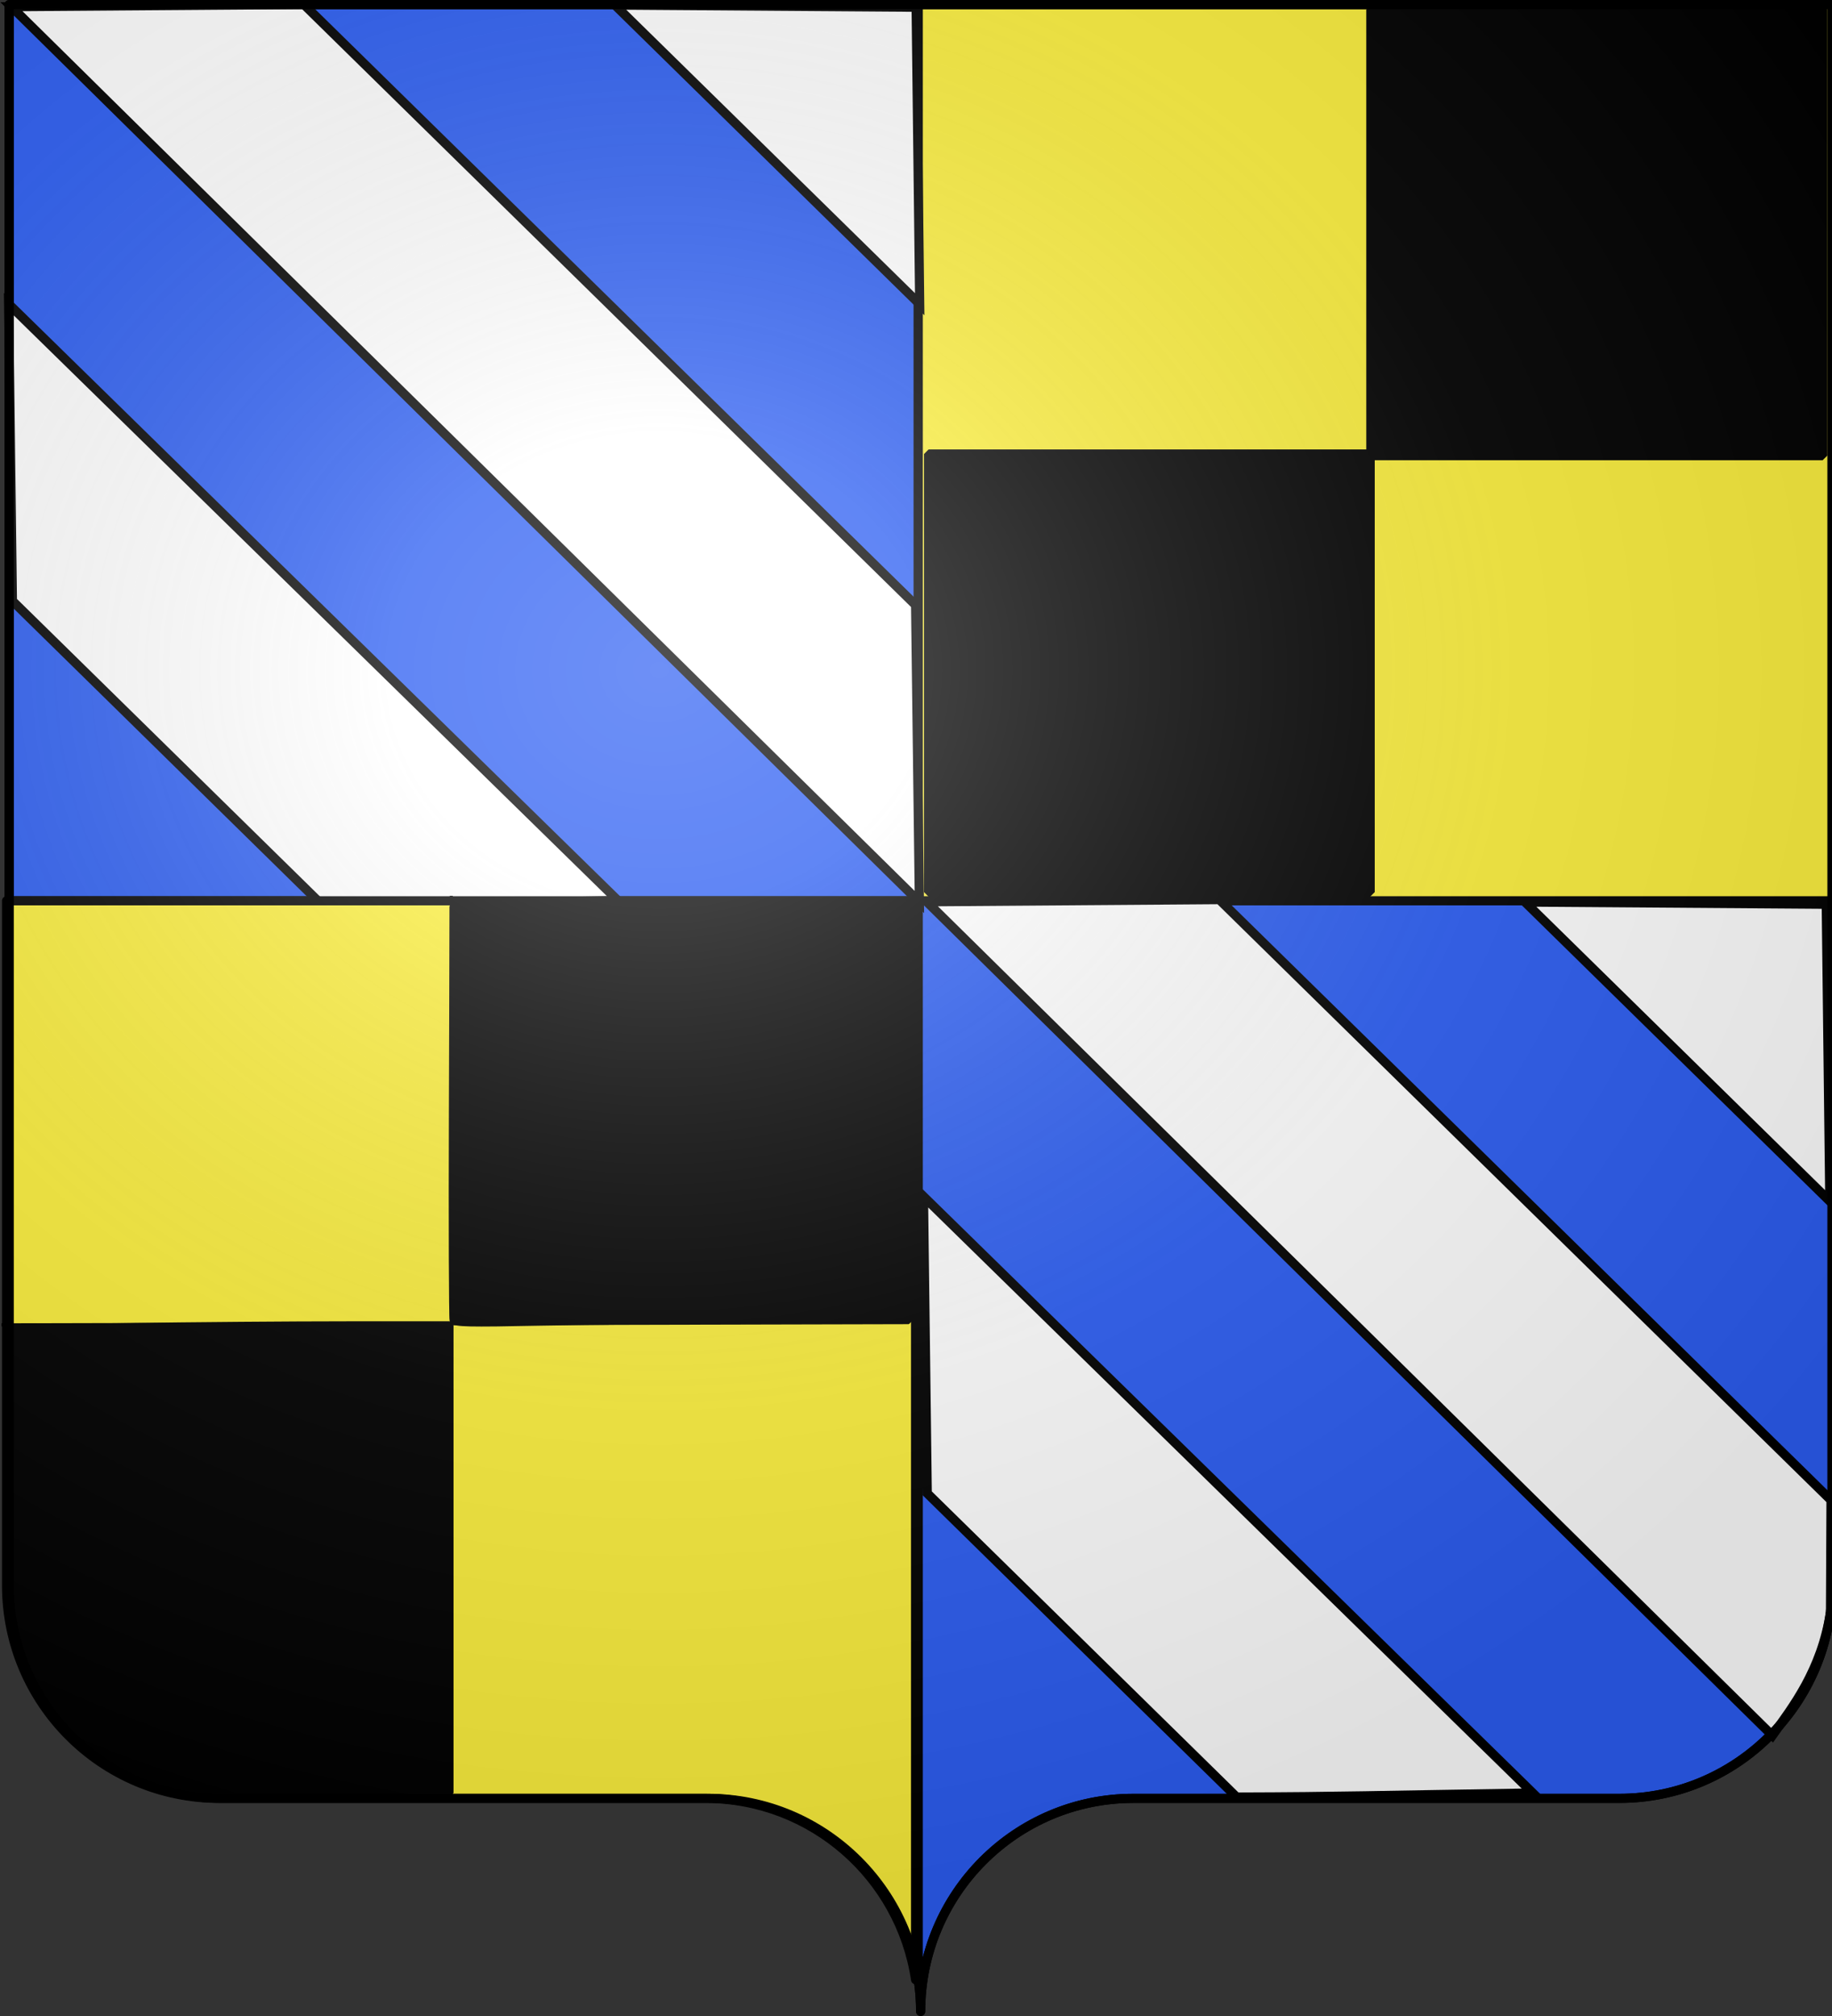
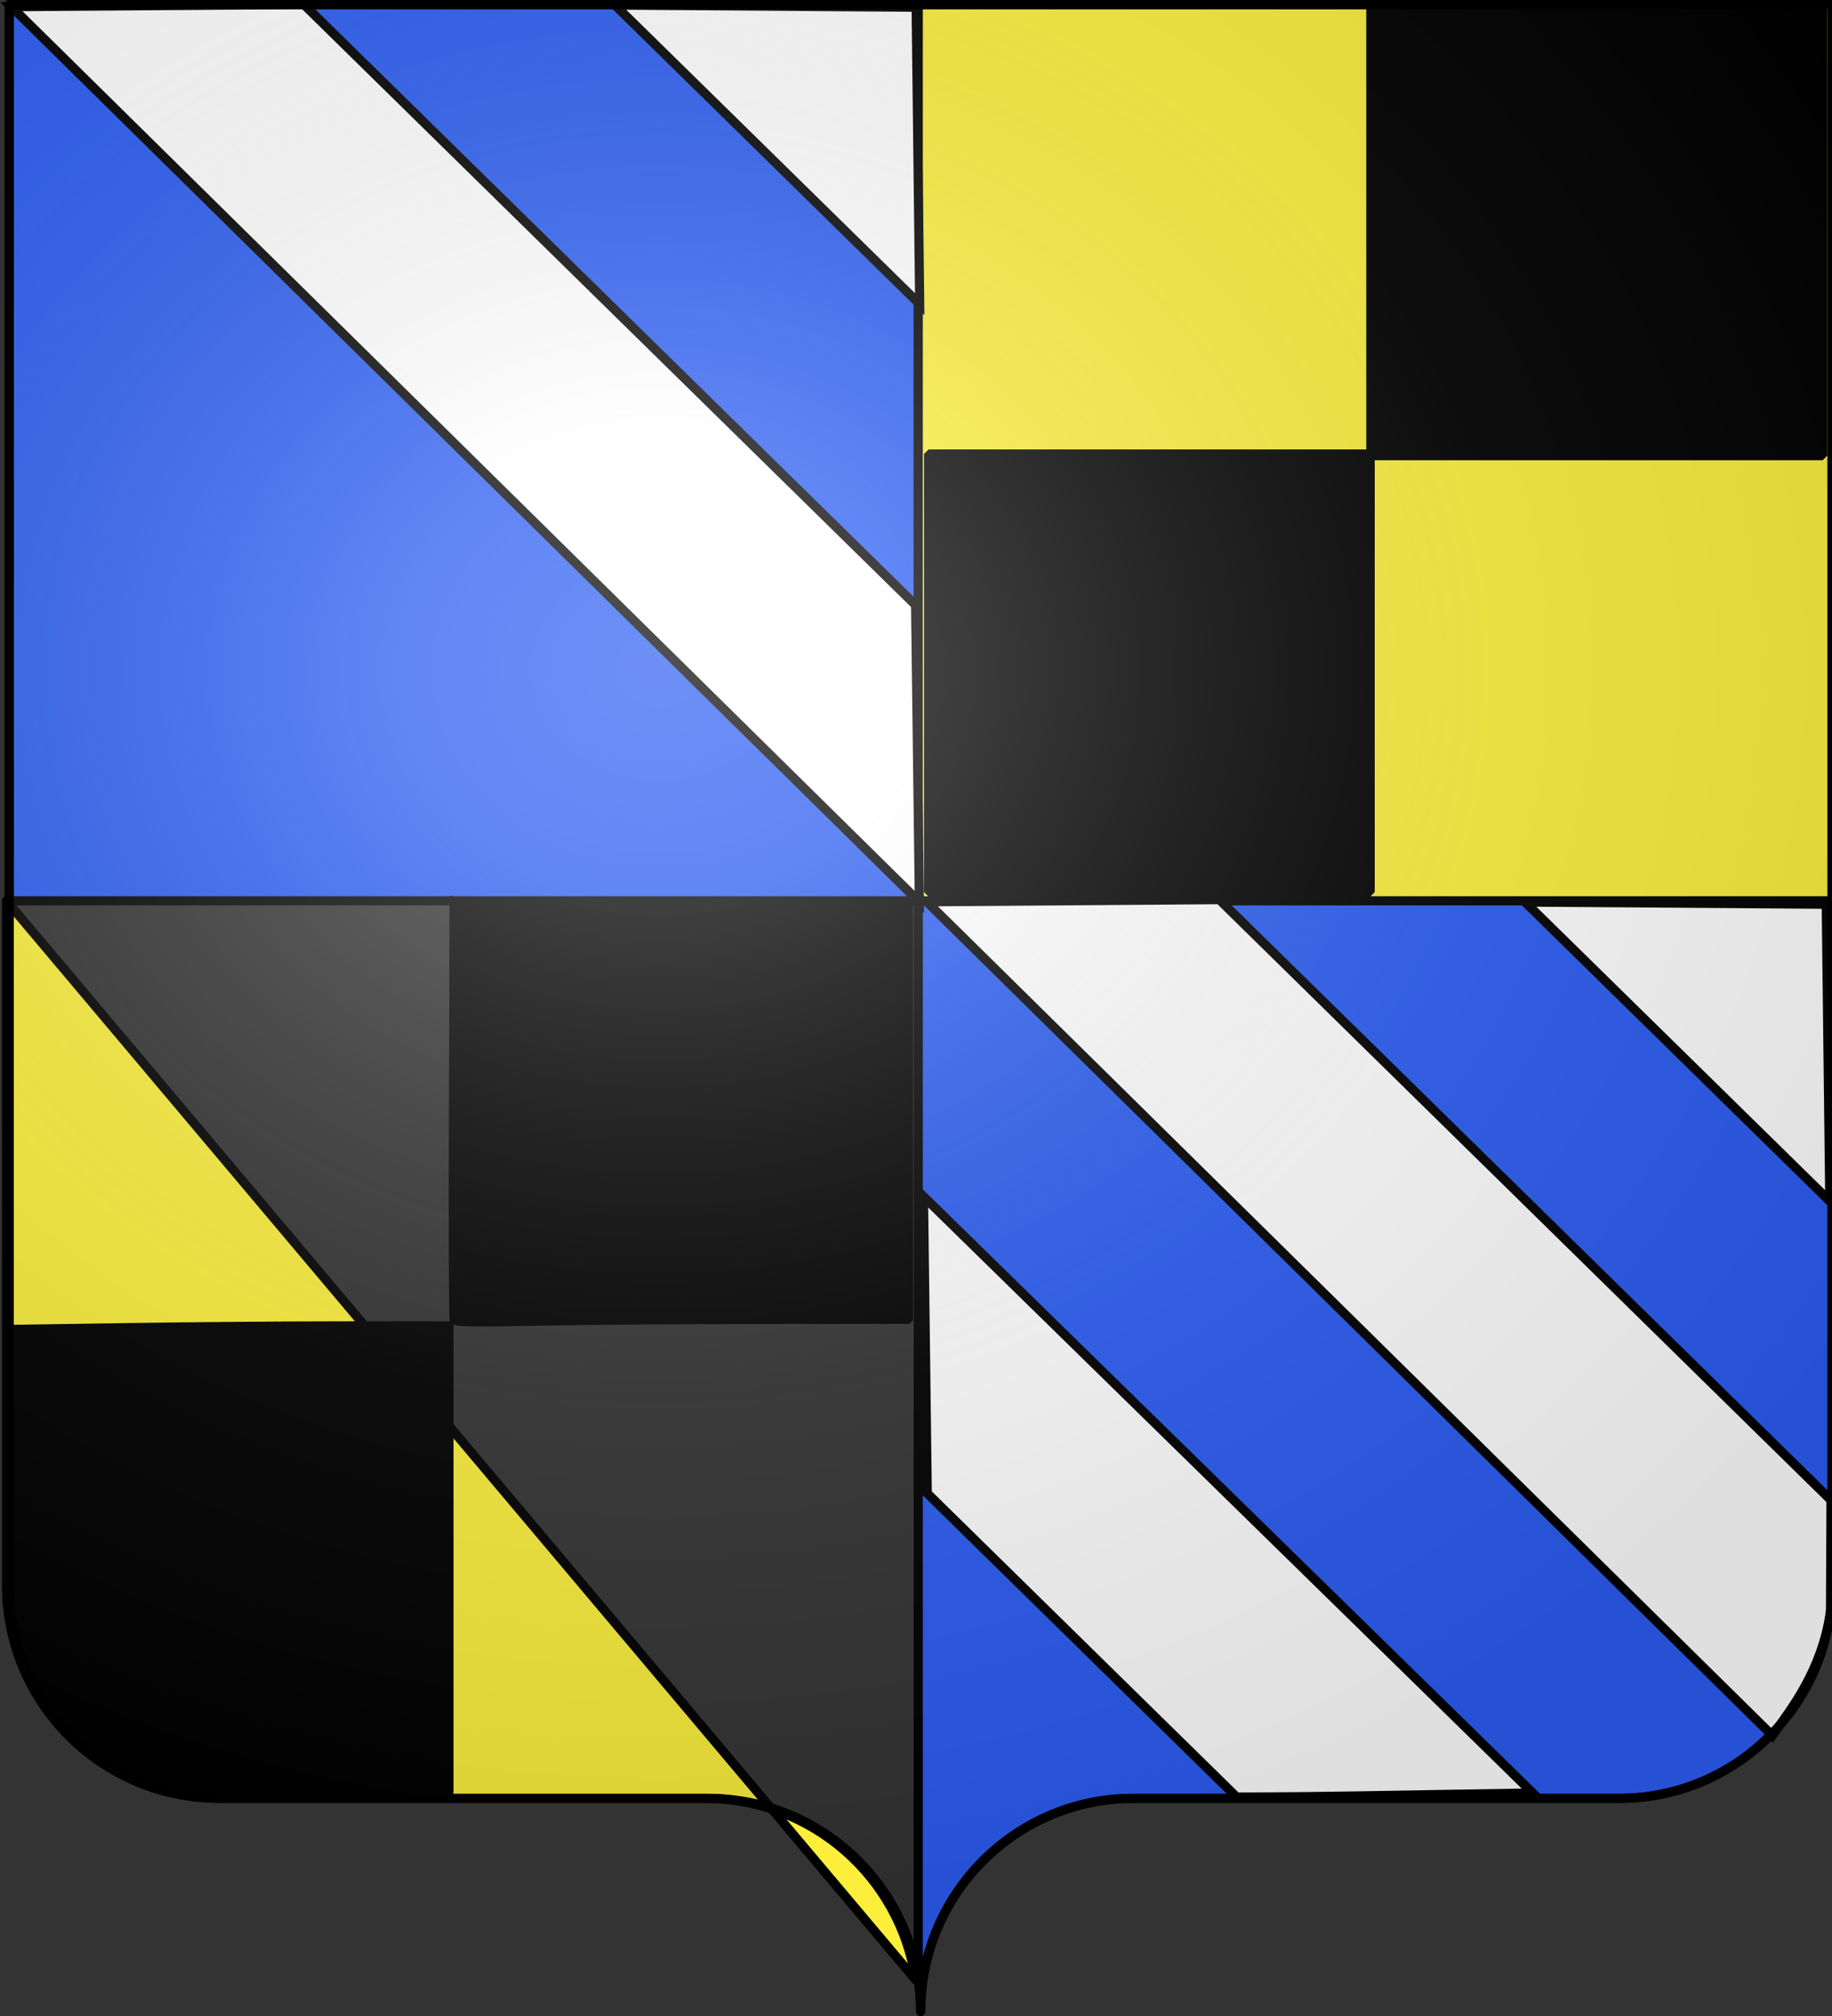
<svg xmlns="http://www.w3.org/2000/svg" xmlns:ns1="http://sodipodi.sourceforge.net/DTD/sodipodi-0.dtd" xmlns:ns2="http://www.inkscape.org/namespaces/inkscape" xmlns:xlink="http://www.w3.org/1999/xlink" height="660" width="600" version="1.0" id="svg2" ns1:version="0.32" ns2:version="0.46" ns1:docname="Blason Camblain-Châtelain.svg" ns1:docbase="C:\Documents and Settings\Henry SALOME\Mes documents\Mes images\Blasons\SVG" ns2:output_extension="org.inkscape.output.svg.inkscape" ns1:modified="true">
  <rect width="100%" height="100%" fill="#333333" stroke="none" />
  <ns1:namedview ns2:window-height="746" ns2:window-width="1024" ns2:pageshadow="2" ns2:pageopacity="0.0" guidetolerance="10.0" gridtolerance="10.0" objecttolerance="10.0" borderopacity="1.0" bordercolor="#666666" pagecolor="#ffffff" id="base" showgrid="false" height="660px" ns2:zoom="0.83333333" ns2:cx="300" ns2:cy="378" ns2:window-x="22" ns2:window-y="29" ns2:current-layer="layer4" />
  <desc id="desc4">Flag of Canton of Valais (Wallis)</desc>
  <defs id="defs6">
    <ns2:perspective ns1:type="inkscape:persp3d" ns2:vp_x="0 : 330 : 1" ns2:vp_y="0 : 1000 : 0" ns2:vp_z="600 : 330 : 1" ns2:persp3d-origin="300 : 220 : 1" id="perspective30" />
    <linearGradient id="linearGradient2893">
      <stop style="stop-color:white;stop-opacity:0.314;" offset="0" id="stop2895" />
      <stop id="stop2897" offset="0.19" style="stop-color:white;stop-opacity:0.251;" />
      <stop style="stop-color:#6b6b6b;stop-opacity:0.125;" offset="0.6" id="stop2901" />
      <stop style="stop-color:black;stop-opacity:0.125;" offset="1" id="stop2899" />
    </linearGradient>
    <radialGradient ns2:collect="always" xlink:href="#linearGradient2893" id="radialGradient2883" cx="203.198" cy="218.01" fx="203.198" fy="218.01" r="300" gradientTransform="matrix(1.36,0,0,1.355,-79.528,-87.645)" gradientUnits="userSpaceOnUse" />
    <linearGradient id="linearGradient2955">
      <stop style="stop-color:white;stop-opacity:0;" offset="0" id="stop2965" />
      <stop style="stop-color:black;stop-opacity:0.646;" offset="1" id="stop2959" />
    </linearGradient>
    <radialGradient ns2:collect="always" xlink:href="#linearGradient2955" id="radialGradient2961" cx="225.524" cy="218.901" fx="225.524" fy="218.901" r="300" gradientTransform="matrix(-4.167939e-4,2.183,-1.884,-3.599562e-4,615.597,-289.121)" gradientUnits="userSpaceOnUse" />
    <polygon id="star" transform="scale(53,53)" points="0,-1 0.588,0.809 -0.951,-0.309 0.951,-0.309 -0.588,0.809 0,-1 " />
    <clipPath id="clip">
      <path d="M 0,-200 L 0,600 L 300,600 L 300,-200 L 0,-200 z " id="path10" />
    </clipPath>
    <radialGradient ns2:collect="always" xlink:href="#linearGradient2955" id="radialGradient1911" gradientUnits="userSpaceOnUse" gradientTransform="matrix(-4.167939e-4,2.183,-1.884,-3.599562e-4,1395.597,-309.121)" cx="225.524" cy="218.901" fx="225.524" fy="218.901" r="300" />
    <radialGradient ns2:collect="always" xlink:href="#linearGradient2955" id="radialGradient2928" cx="-483.508" cy="153.928" fx="-483.508" fy="153.928" r="300" gradientTransform="matrix(0,2.342,-2.291,0,562.913,1323.77)" gradientUnits="userSpaceOnUse" />
    <radialGradient ns2:collect="always" xlink:href="#linearGradient2893" id="radialGradient11919" gradientUnits="userSpaceOnUse" gradientTransform="matrix(1.551,0,0,1.35,-227.894,-51.264)" cx="285.186" cy="200.448" fx="285.186" fy="200.448" r="300" />
    <radialGradient ns2:collect="always" xlink:href="#linearGradient2893" id="radialGradient2600" gradientUnits="userSpaceOnUse" gradientTransform="matrix(1.551,0,0,1.35,-227.894,-51.264)" cx="285.186" cy="200.448" fx="285.186" fy="200.448" r="300" />
  </defs>
  <g ns2:groupmode="layer" id="layer1" ns2:label="Fond écu" />
  <g ns2:groupmode="layer" id="layer2" ns2:label="Meubles" ns1:insensitive="true" />
  <g ns2:groupmode="layer" id="layer3" ns2:label="Reflet final" />
  <g ns2:groupmode="layer" id="layer4" ns2:label="Contour final">
    <g id="g2584" transform="translate(1.516,-9.5367432e-7)">
      <g ns2:label="Fond écu" id="g2586">
        <path id="path2420" d="M 299.219,294.906 L 299.219,648.125 C 299.723,651.509 300,654.976 300,658.5 C 300,619.996 331.209,588.75 369.656,588.75 C 408.103,588.75 490.397,588.75 528.844,588.75 C 567.291,588.75 598.5,557.504 598.5,519 L 598.5,294.906 L 299.219,294.906 z" style="fill:#2b5df2;fill-opacity:1;fill-rule:nonzero;stroke:#000000;stroke-width:3;stroke-linecap:round;stroke-linejoin:round;stroke-miterlimit:4;stroke-dasharray:none;stroke-dashoffset:0;stroke-opacity:1" />
        <path id="path2187" d="M 1.5,1.5 L 1.5,294.906 L 299.219,294.906 L 299.219,1.5 L 1.5,1.5 z" style="fill:#2b5df2;fill-opacity:1;fill-rule:nonzero;stroke:#000000;stroke-width:3;stroke-linecap:round;stroke-linejoin:round;stroke-miterlimit:4;stroke-dashoffset:0;stroke-opacity:1" />
        <path id="path2195" d="M 299.219,1.5 L 299.219,294.906 L 598.5,294.906 L 598.5,1.5 L 299.219,1.5 z" style="fill:#fcef3c;fill-rule:evenodd;stroke:#000000;stroke-width:3;stroke-linecap:butt;stroke-linejoin:miter;stroke-opacity:1" />
        <g id="g2824" style="opacity:1;display:inline" transform="matrix(-1,0,0,1,600,-1.5738281e-4)">
          <g id="g5810">
            <path id="path2855" style="fill:#ffffff;fill-opacity:1;fill-rule:evenodd;stroke:#000000;stroke-width:3;stroke-linecap:butt;stroke-linejoin:miter;stroke-miterlimit:4;stroke-dasharray:none;stroke-opacity:1" d="M 300.41,295.299 L 301.648,198.09 L 501.995,1.473 L 597.785,2.188 L 300.41,295.299 z" ns1:nodetypes="ccccc" />
            <rect id="rect4923" style="fill:none;fill-opacity:1;fill-rule:nonzero;stroke:none;stroke-width:7.56;stroke-linecap:round;stroke-linejoin:round;stroke-miterlimit:4;stroke-dasharray:none;stroke-opacity:1" y="3.375078e-14" x="0" height="660" width="600" />
            <path id="path2831" style="opacity:1;fill:#ffffff;fill-opacity:1;fill-rule:evenodd;stroke:#000000;stroke-width:3;stroke-linecap:butt;stroke-linejoin:miter;stroke-miterlimit:4;stroke-dasharray:none;stroke-opacity:1;display:inline" d="M 301.469,2.373 L 400.116,1.658 L 300.304,99.596 L 301.469,2.373 z" ns1:nodetypes="cccc" />
-             <path id="path2833" style="opacity:1;fill:#ffffff;fill-opacity:1;fill-rule:evenodd;stroke:#000000;stroke-width:3;stroke-linecap:butt;stroke-linejoin:miter;stroke-miterlimit:4;stroke-dasharray:none;stroke-opacity:1;display:inline" d="M 598.688,99.516 L 597.45,196.725 L 496.14,296.148 C 461.004,296.052 451.92,295.623 399.126,294.828 L 598.688,99.516 z" ns1:nodetypes="ccccc" />
            <path id="path2835" style="opacity:1;fill:#ffffff;fill-opacity:1;fill-rule:evenodd;stroke:#000000;stroke-width:3;stroke-linecap:butt;stroke-linejoin:miter;stroke-miterlimit:4;stroke-dasharray:none;stroke-opacity:1;display:inline" d="M 2.01,527.846 L 1.836,491.132 L 202.183,294.516 L 297.973,295.23 L 21.048,568.185 C 14.464,558.918 5.023,547.066 2.01,527.846 z" ns1:nodetypes="cccccc" />
            <path id="path2837" style="opacity:1;fill:#ffffff;fill-opacity:1;fill-rule:evenodd;stroke:#000000;stroke-width:3;stroke-linecap:butt;stroke-linejoin:miter;stroke-miterlimit:4;stroke-dasharray:none;stroke-opacity:1;display:inline" d="M 3.401,296.031 L 102.049,295.317 L 2.237,393.254 L 3.401,296.031 z" ns1:nodetypes="cccc" />
            <path id="path2839" style="opacity:1;fill:#ffffff;fill-opacity:1;fill-rule:evenodd;stroke:#000000;stroke-width:3;stroke-linecap:butt;stroke-linejoin:miter;stroke-miterlimit:4;stroke-dasharray:none;stroke-opacity:1;display:inline" d="M 299.066,391.684 L 297.829,488.893 L 196.519,588.316 C 161.383,588.22 152.299,587.791 99.505,586.996 L 299.066,391.684 z" ns1:nodetypes="ccccc" />
            <g id="g3626" transform="translate(-361.587,13.841)">
-               <path style="fill:#fcef3c;fill-opacity:1;fill-rule:nonzero;stroke:#000000;stroke-width:3;stroke-linecap:round;stroke-linejoin:round;stroke-miterlimit:4;stroke-dashoffset:0;stroke-opacity:1" d="M -360.953,281.066 L -360.953,505.159 C -360.953,543.663 -329.743,574.909 -291.296,574.909 C -252.849,574.909 -170.556,574.909 -132.109,574.909 C -97.181,574.909 -68.24,600.693 -63.234,634.284 L -63.234,281.066 L -360.953,281.066 z" id="path2014" transform="matrix(-1,0,0,1,600,1.5738281e-4)" />
-               <path id="path2841" d="M 962.603,419.882 C 665.46,419.167 665.46,419.167 665.46,419.167" style="fill:none;fill-rule:evenodd;stroke:#000000;stroke-width:1px;stroke-linecap:butt;stroke-linejoin:miter;stroke-opacity:1" />
+               <path style="fill:#fcef3c;fill-opacity:1;fill-rule:nonzero;stroke:#000000;stroke-width:3;stroke-linecap:round;stroke-linejoin:round;stroke-miterlimit:4;stroke-dashoffset:0;stroke-opacity:1" d="M -360.953,281.066 L -360.953,505.159 C -360.953,543.663 -329.743,574.909 -291.296,574.909 C -252.849,574.909 -170.556,574.909 -132.109,574.909 C -97.181,574.909 -68.24,600.693 -63.234,634.284 L -360.953,281.066 z" id="path2014" transform="matrix(-1,0,0,1,600,1.5738281e-4)" />
              <path id="path2843" d="M 815.31,279.429 C 815.31,573.715 815.31,573.715 815.31,573.715" style="fill:none;fill-rule:evenodd;stroke:#000000;stroke-width:1px;stroke-linecap:butt;stroke-linejoin:miter;stroke-opacity:1" />
              <path transform="matrix(-1,0,0,1,616.278,-278.64)" id="path2851" d="M -198.27,696.856 C -198.526,696.185 -198.635,665.467 -198.512,628.595 L -198.289,561.554 L -123.679,561.333 L -49.069,561.112 L -49.069,629.022 L -49.069,696.933 L -95.565,696.934 C -121.138,696.935 -154.603,697.193 -169.932,697.506 C -193.504,697.989 -197.876,697.888 -198.27,696.856 L -198.27,696.856 z" style="opacity:1;fill:#000000;fill-opacity:1;fill-rule:nonzero;stroke:#000000;stroke-width:2.595;stroke-linecap:round;stroke-linejoin:bevel;stroke-miterlimit:4;stroke-dasharray:none;stroke-dashoffset:0;stroke-opacity:1" />
              <path transform="matrix(-1,0,0,1,616.278,-278.64)" id="path2853" d="M -286.732,850.817 C -300.143,848.582 -312.672,841.818 -323.429,831.005 C -329.856,824.544 -331.547,822.191 -335.297,814.483 C -342.733,799.202 -342.559,800.731 -342.954,747.031 L -343.301,699.812 L -304.964,699.239 C -283.879,698.923 -251.543,698.665 -233.107,698.664 L -199.586,698.663 L -199.586,775.219 L -199.586,851.775 L -240.892,851.674 C -263.61,851.619 -284.238,851.233 -286.732,850.817 L -286.732,850.817 z" style="opacity:1;fill:#000000;fill-opacity:1;fill-rule:nonzero;stroke:#000000;stroke-width:2.595;stroke-linecap:round;stroke-linejoin:bevel;stroke-miterlimit:4;stroke-dasharray:none;stroke-dashoffset:0;stroke-opacity:1" />
            </g>
            <rect transform="scale(-1,1)" y="148.636" x="-297.395" height="143.429" width="144.618" id="use3635" style="fill:#000000;fill-opacity:1;fill-rule:nonzero;stroke:#000000;stroke-width:3;stroke-linecap:round;stroke-linejoin:bevel;stroke-miterlimit:4;stroke-dasharray:none;stroke-dashoffset:0;stroke-opacity:1" />
            <use x="0" y="0" xlink:href="#use3635" id="use3639" transform="matrix(1.023,0,0,1.018,-151.72,-148.181)" width="744.094" height="1052.362" />
          </g>
        </g>
      </g>
      <g ns1:insensitive="true" ns2:label="Meubles" id="g2592" />
      <g ns1:insensitive="true" ns2:label="Reflet final" id="g2594">
        <path d="M 1.5,1.5 L 1.5,518.991 C 1.5,557.496 32.703,588.746 71.15,588.746 C 109.597,588.746 191.903,588.746 230.35,588.746 C 268.797,588.745 300,619.996 300,658.5 C 300,619.996 331.203,588.746 369.65,588.746 C 408.097,588.745 490.403,588.746 528.85,588.746 C 567.297,588.746 598.5,557.496 598.5,518.991 L 598.5,1.5 L 1.5,1.5 z" style="fill:url(#radialGradient2600);fill-opacity:1;fill-rule:evenodd;stroke:none;stroke-width:3;stroke-linecap:butt;stroke-linejoin:miter;stroke-miterlimit:4;stroke-dasharray:none;stroke-opacity:1" id="path2875" />
      </g>
      <g ns1:insensitive="true" ns2:label="Contour final" id="g2597">
        <path ns1:nodetypes="cssccccssc" d="M 300,658.5 C 300,619.996 331.203,588.746 369.65,588.746 C 408.097,588.746 490.403,588.746 528.85,588.746 C 567.297,588.746 598.5,557.497 598.5,518.993 L 598.5,1.5 L 1.5,1.5 L 1.5,518.993 C 1.5,557.497 32.703,588.746 71.15,588.746 C 109.597,588.746 191.903,588.746 230.35,588.746 C 268.797,588.746 300,619.996 300,658.5 z" style="fill:none;fill-opacity:1;fill-rule:nonzero;stroke:#000000;stroke-width:3;stroke-linecap:round;stroke-linejoin:round;stroke-miterlimit:4;stroke-dasharray:none;stroke-dashoffset:0;stroke-opacity:1" id="path1572" />
      </g>
    </g>
  </g>
</svg>